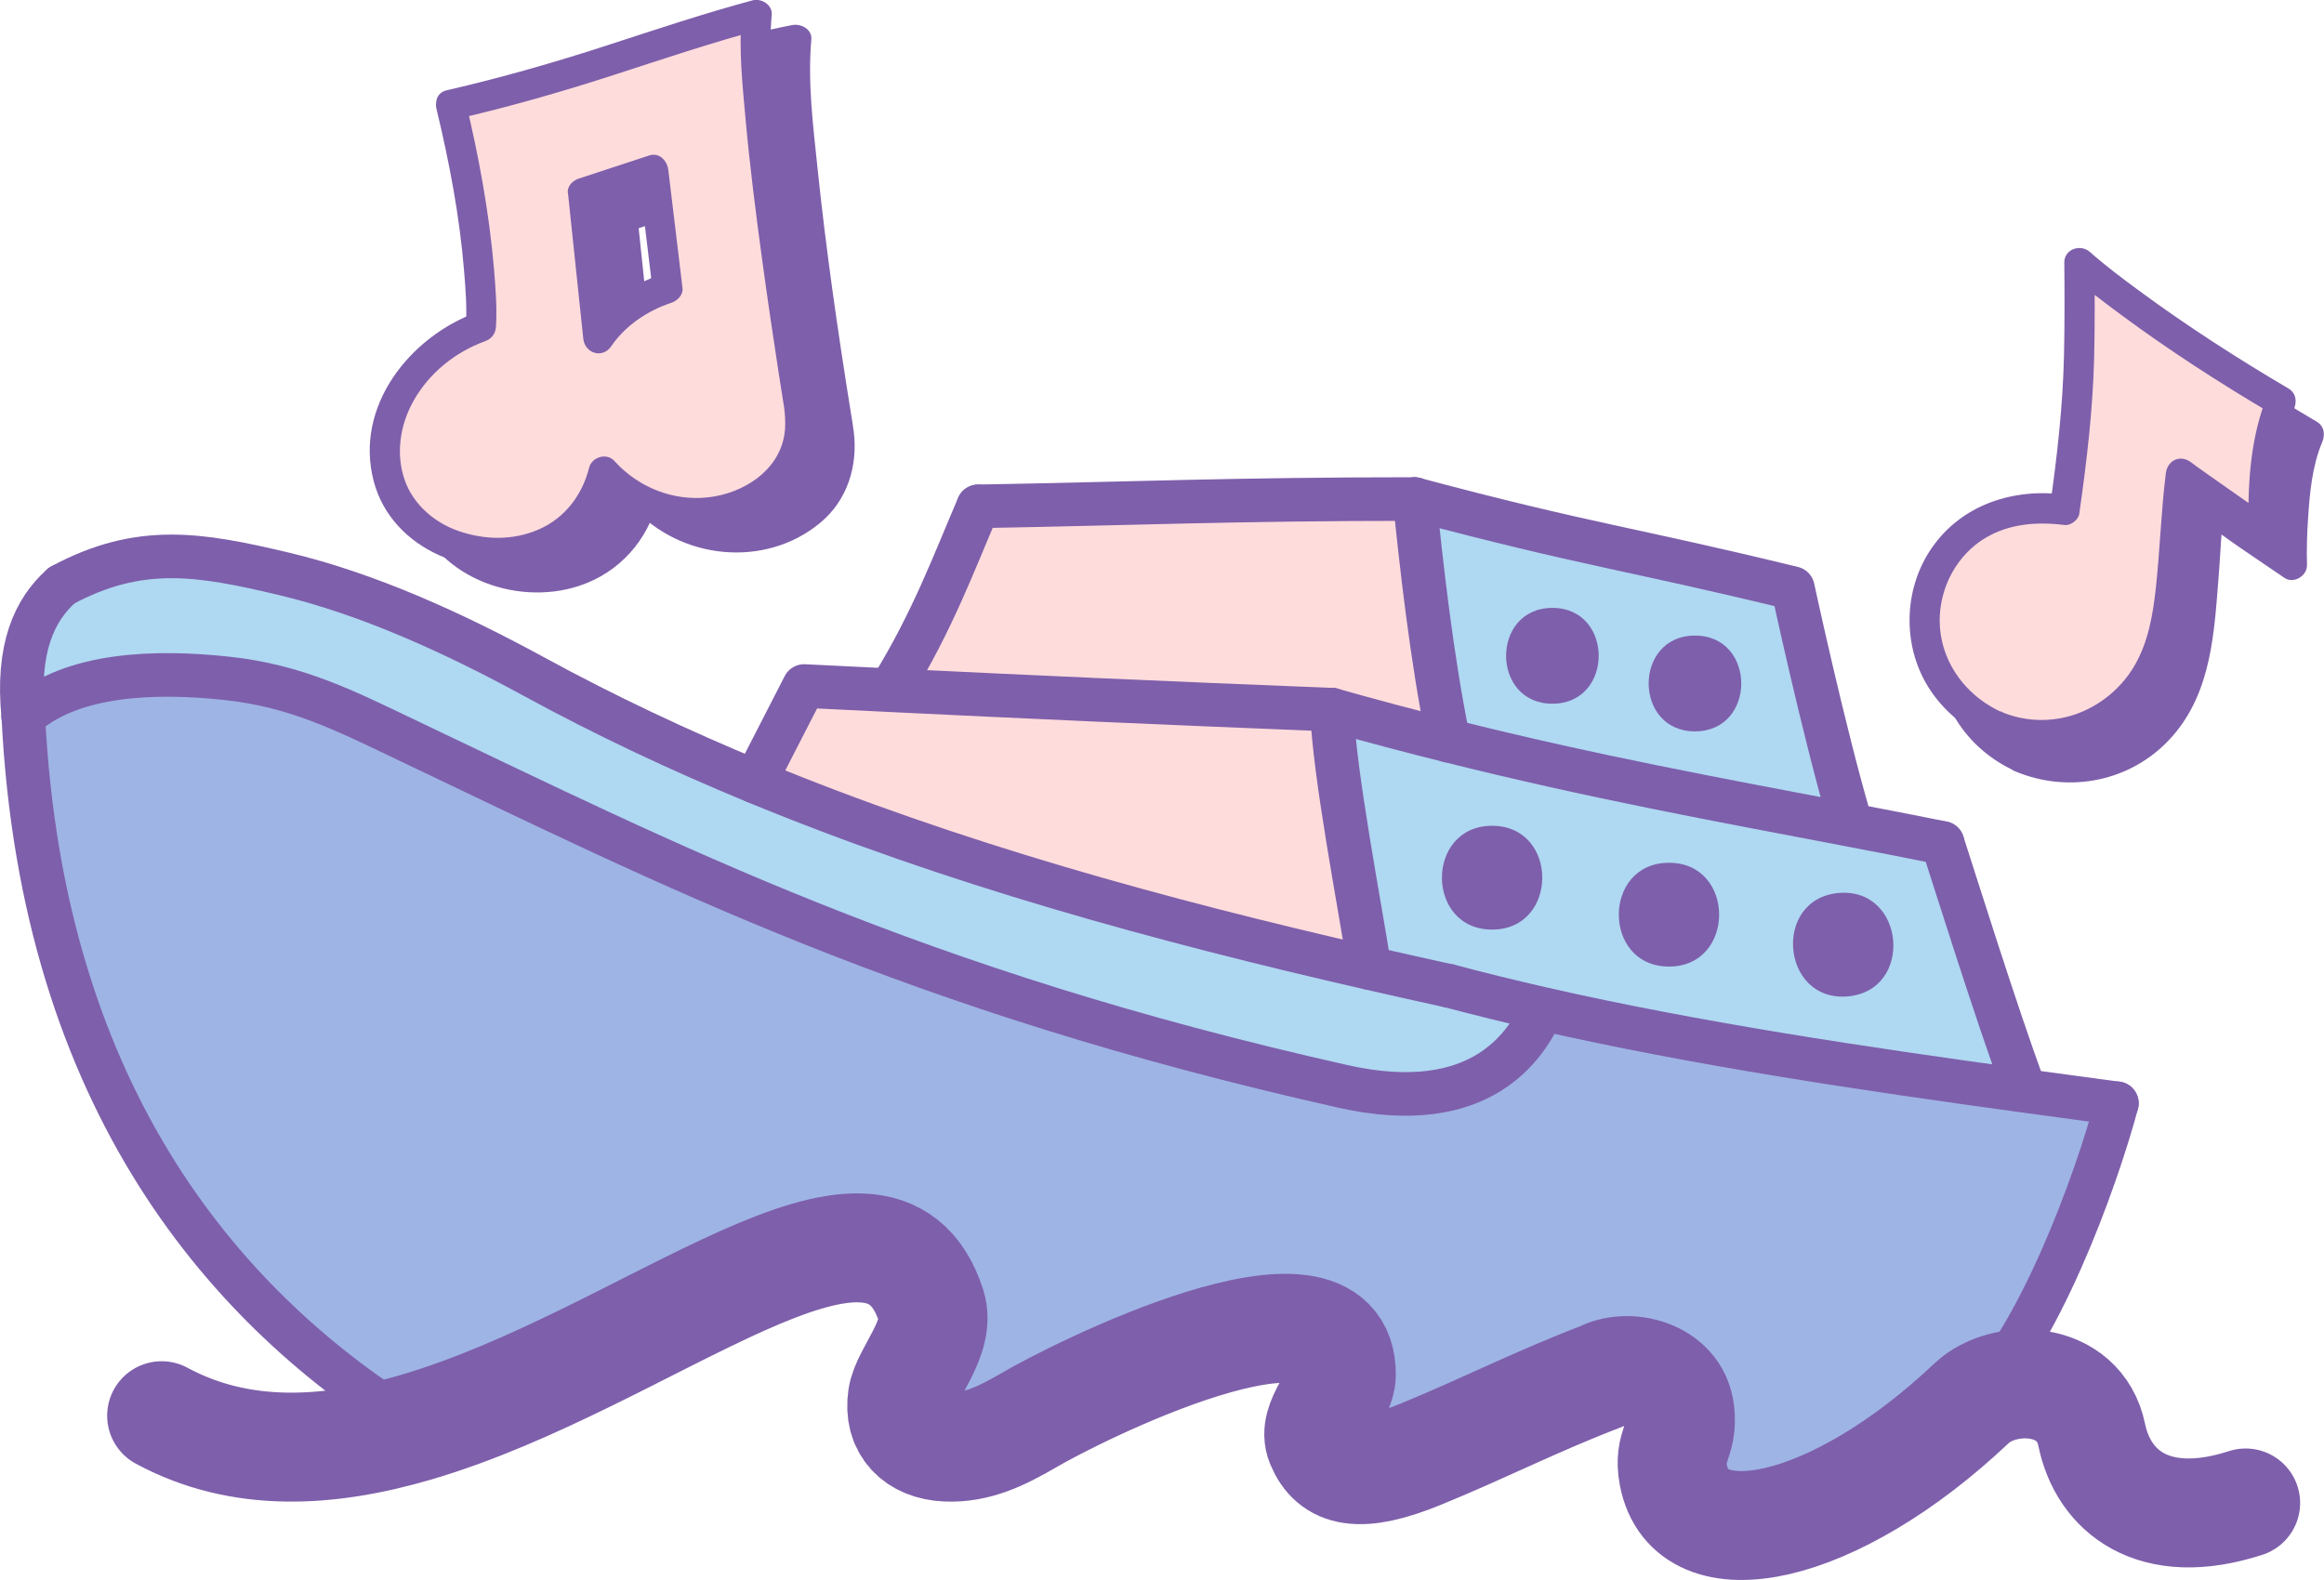
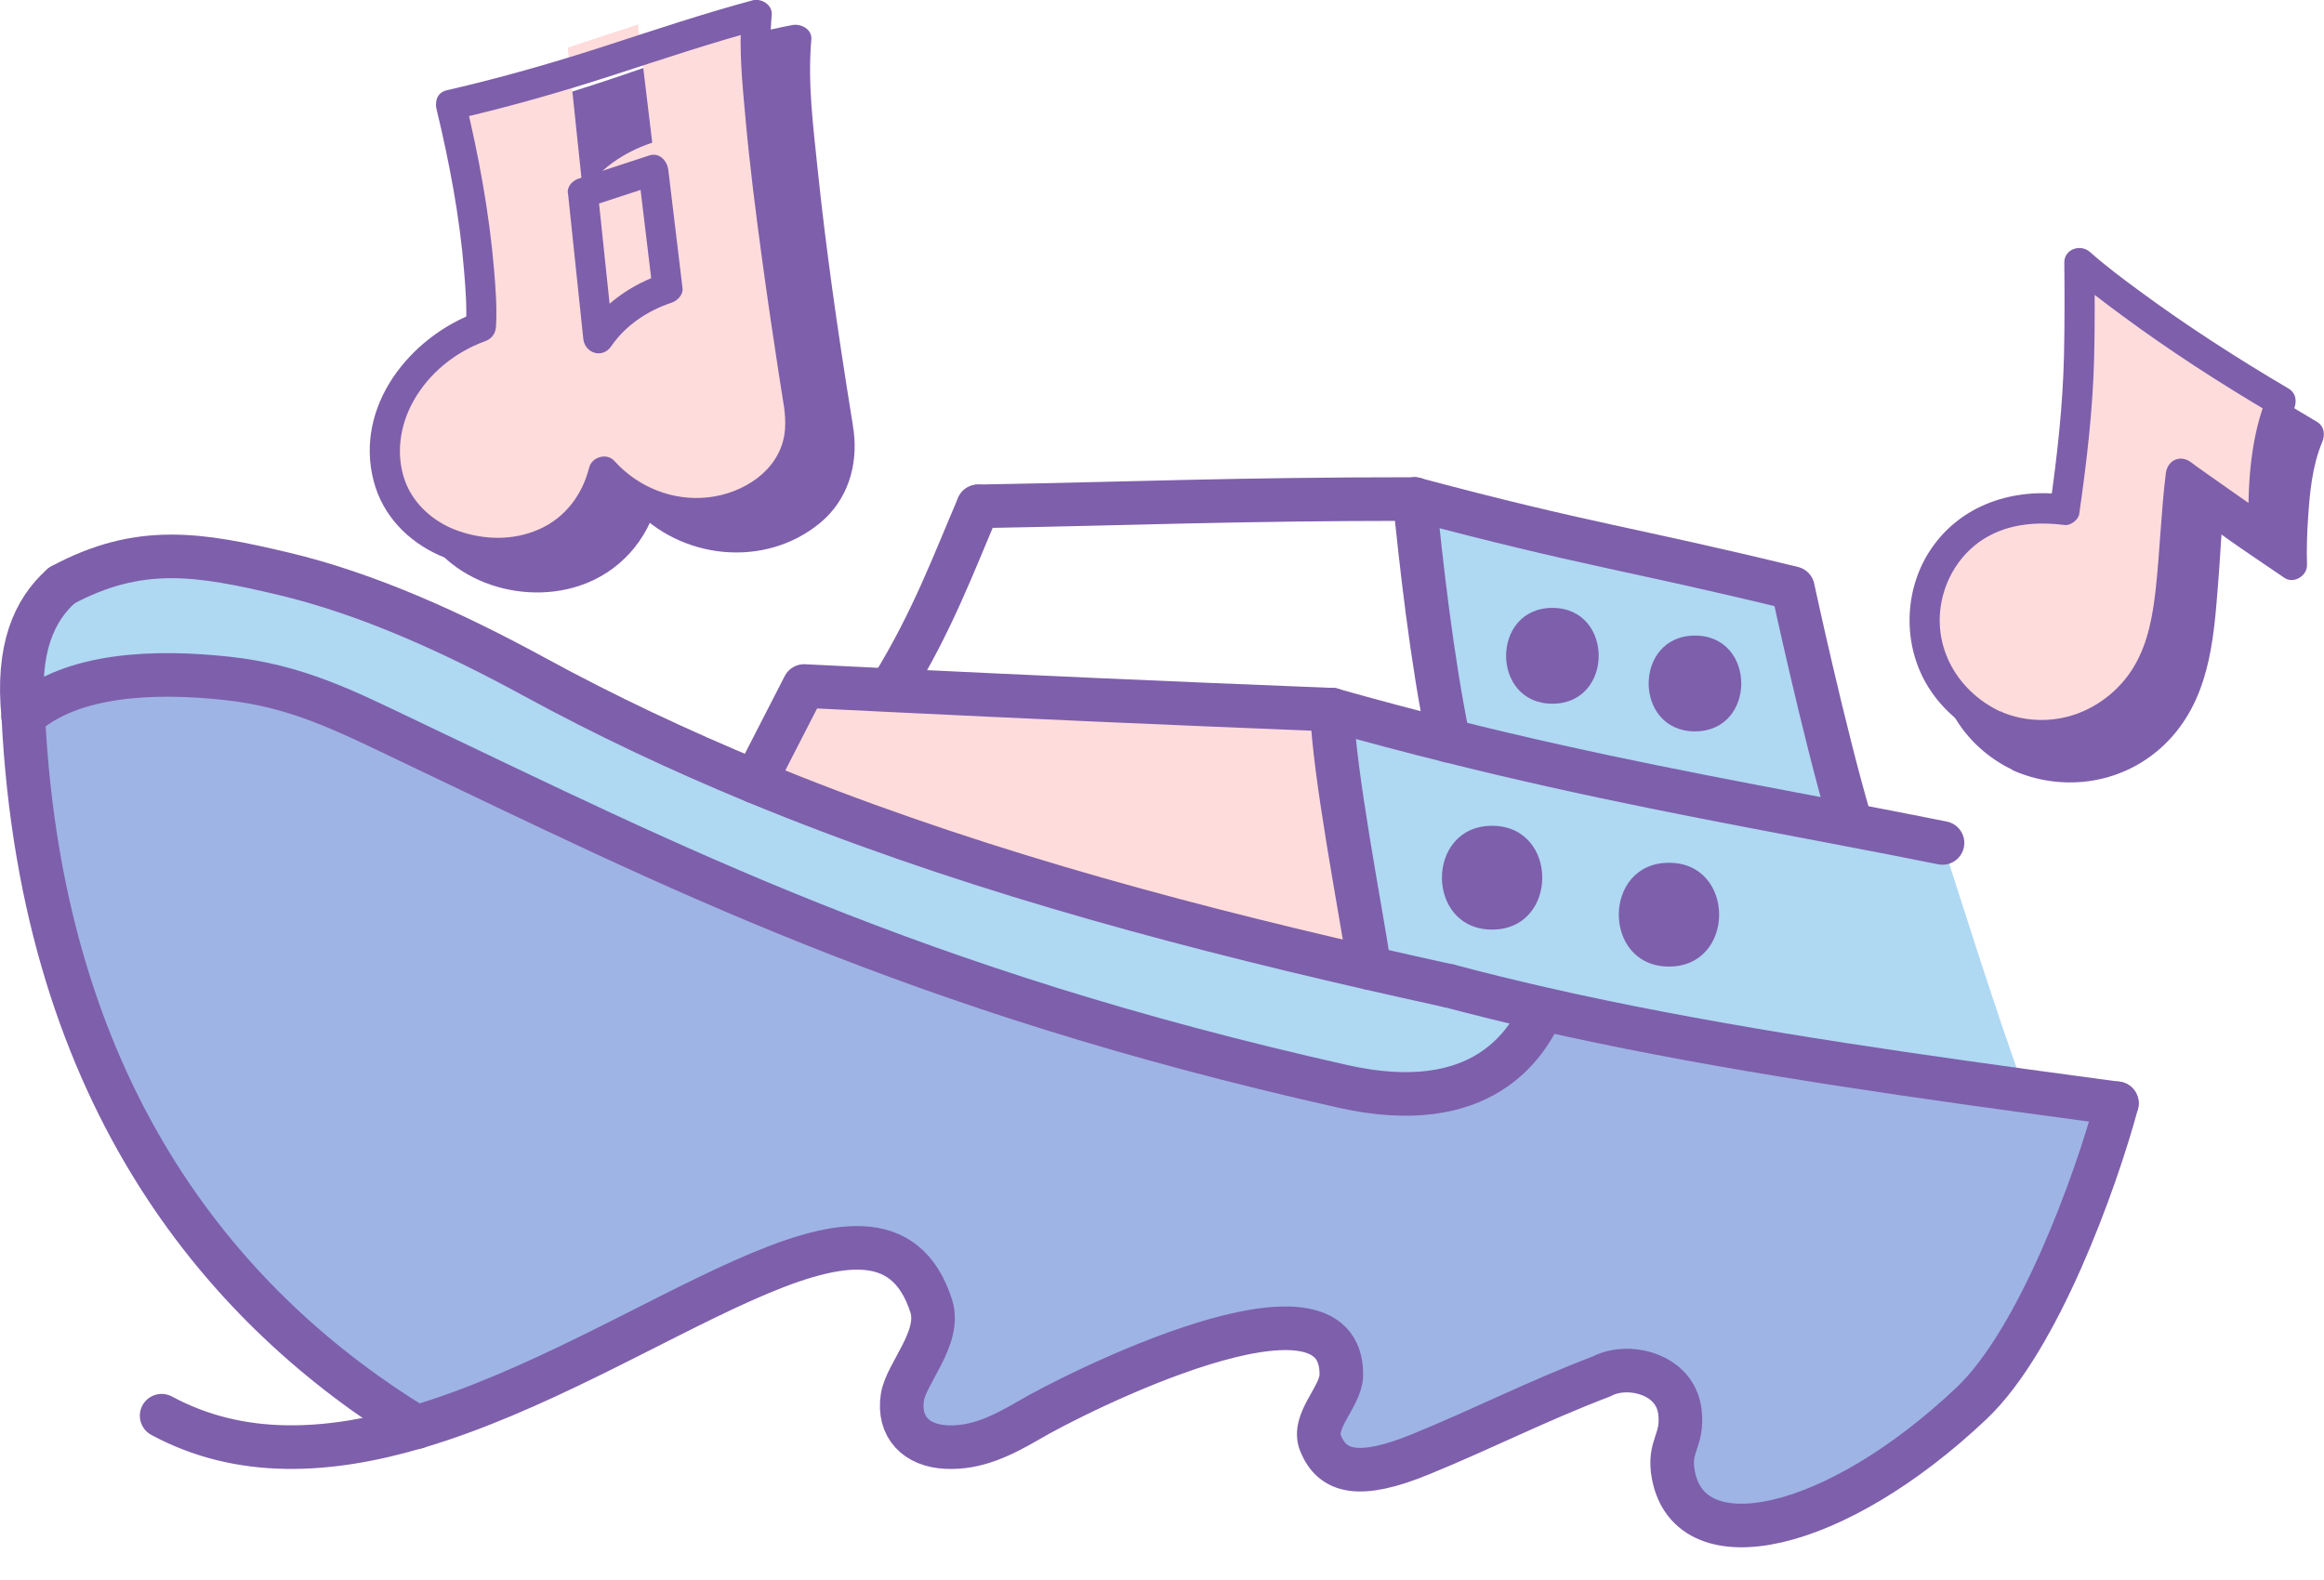
<svg xmlns="http://www.w3.org/2000/svg" id="Layer_2" data-name="Layer 2" viewBox="0 0 302.22 205.52">
  <defs>
    <style>
      .cls-1 {
        stroke-width: 5.67px;
      }

      .cls-1, .cls-2 {
        fill: none;
        stroke: #7e5fab;
        stroke-linecap: round;
        stroke-linejoin: round;
      }

      .cls-3 {
        fill: #7e5fab;
      }

      .cls-2 {
        stroke-width: 14.17px;
      }

      .cls-4 {
        fill: #afd8f2;
      }

      .cls-5 {
        fill: #ffdcdc;
      }

      .cls-6 {
        fill: #9eb4e5;
      }
    </style>
  </defs>
  <g id="Layer_1-2" data-name="Layer 1">
    <g>
      <g>
        <path class="cls-6" d="M275.29,143.51c-2.78,10.29-10.21,30.8-18.9,39.02-17.81,16.86-36.61,20.88-38.78,9.33-.72-3.87,1.32-4.34.85-8.23-.6-5.02-6.82-6.39-10.17-4.6-8.58,3.28-15.01,6.63-23.51,10.12-8.09,3.32-11.49,2.33-13.05-1.4-1.21-2.91,2.66-6.05,2.7-8.88.21-15.19-34.8,2.38-40.76,5.94-3.39,1.96-6.69,3.6-10.6,3.42s-6.3-2.61-5.72-6.48c.47-3.09,5.07-7.75,3.75-11.87-6.68-20.75-36.66,6.84-66.93,15.75C29.95,170.81,5.52,143.51,3.03,93.19c6.3-5.69,17.34-5.94,26.45-4.96,9.12.98,15.35,4.18,23.62,8.13,33.81,16.09,65.57,32.38,121.51,44.94,18.27,4.11,23.93-5.67,25.87-9.77l.07-.3c20.09,4.58,41.79,7.8,62.48,10.64,4.14.56,8.22,1.11,12.25,1.66Z" />
        <path class="cls-4" d="M188.38,96.35c18.98,4.76,35.1,7.68,52.15,10.94,3.96.76,7.97,1.53,12.09,2.36,1.37,4.21,7.12,22.58,10.5,31.64l-.08.56c-20.69-2.84-42.39-6.07-62.48-10.64-4.14-.94-8.2-1.94-12.17-3-3.43-.75-6.85-1.52-10.27-2.3-1.25-8.14-4.58-25.14-4.9-33.6,5.28,1.49,10.32,2.83,15.17,4.03Z" />
        <path class="cls-4" d="M240.54,106.68v.61c-17.06-3.27-33.18-6.19-52.16-10.94-2.2-10.56-3.67-23.98-4.41-31.43,22.5,6,27.72,6.35,49.18,11.58,0,0,3.97,18.45,7.4,30.18Z" />
        <path class="cls-4" d="M200.55,131.21l-.07.3c-1.94,4.1-7.6,13.88-25.87,9.77-55.94-12.56-87.7-28.84-121.51-44.94-8.27-3.95-14.51-7.15-23.62-8.13-9.12-.98-20.15-.73-26.45,4.96-.9-8.86,1.45-13.9,4.99-17.03,10.16-5.48,17.96-4.11,28.79-1.55,11.23,2.65,22.55,7.9,32.68,13.42,9.35,5.1,18.94,9.6,28.71,13.64,25.68,10.62,52.63,18,79.91,24.25,3.42.78,6.85,1.55,10.27,2.3,3.98,1.06,8.04,2.06,12.17,3Z" />
-         <path class="cls-5" d="M183.97,64.92c.74,7.45,2.2,20.87,4.41,31.43-4.85-1.21-9.89-2.54-15.17-4.03-22.03-.87-39.44-1.66-57.16-2.52l.03-.56c5.13-8.33,7.94-15.91,11.13-23.37,20.02-.35,33.29-.95,56.76-.95Z" />
        <path class="cls-5" d="M173.2,92.31c.32,8.46,3.65,25.46,4.9,33.6-27.28-6.25-54.23-13.63-79.91-24.25l6.38-12.43c3.87.2,7.68.38,11.47.56,17.72.86,35.13,1.65,57.16,2.52Z" />
      </g>
      <g>
        <path class="cls-1" d="M3.03,93.19c2.49,50.32,26.92,77.63,51.14,92.44" />
        <path class="cls-1" d="M3.03,93.19c6.3-5.69,17.34-5.94,26.45-4.96,9.12.98,15.35,4.18,23.62,8.13,33.81,16.09,65.57,32.38,121.51,44.94,18.27,4.11,23.93-5.67,25.87-9.77" />
        <path class="cls-1" d="M188.38,128.21c3.98,1.06,8.04,2.06,12.17,3,20.09,4.58,41.79,7.8,62.48,10.64,4.14.56,8.22,1.11,12.25,1.66" />
        <path class="cls-1" d="M3.03,93.19c-.9-8.86,1.45-13.9,4.99-17.03" />
        <path class="cls-1" d="M8.01,76.16c10.16-5.48,17.96-4.11,28.79-1.55,11.23,2.65,22.55,7.9,32.68,13.42,9.35,5.1,18.94,9.6,28.71,13.64,25.68,10.62,52.63,18,79.91,24.25,3.42.78,6.85,1.55,10.27,2.3" />
        <path class="cls-1" d="M116.07,89.23c5.13-8.33,7.94-15.91,11.13-23.37" />
        <path class="cls-1" d="M127.21,65.86c20.02-.35,33.29-.95,56.76-.95" />
        <path class="cls-1" d="M183.97,64.92c22.5,6,27.72,6.35,49.18,11.58,0,0,3.97,18.45,7.4,30.18" />
-         <path class="cls-1" d="M252.62,109.65c1.37,4.21,7.12,22.58,10.5,31.64" />
        <path class="cls-1" d="M173.2,92.31c-22.03-.87-39.44-1.66-57.16-2.52-3.8-.18-7.6-.37-11.47-.56l-6.38,12.43" />
        <path class="cls-1" d="M183.97,64.92c.74,7.45,2.2,20.87,4.41,31.43h0" />
        <path class="cls-1" d="M173.2,92.31c.32,8.46,3.65,25.46,4.9,33.6" />
        <path class="cls-1" d="M173.2,92.31c5.28,1.49,10.32,2.83,15.17,4.03,18.98,4.76,35.1,7.68,52.15,10.94,3.96.76,7.97,1.53,12.09,2.36" />
        <path class="cls-1" d="M21.02,184.14c10.27,5.55,21.72,4.84,33.15,1.48,30.28-8.91,60.25-36.51,66.93-15.75,1.32,4.12-3.28,8.78-3.75,11.87-.59,3.87,1.81,6.3,5.72,6.48s7.21-1.46,10.6-3.42c5.96-3.56,40.97-21.13,40.76-5.94-.04,2.83-3.91,5.97-2.7,8.88,1.55,3.74,4.96,4.72,13.05,1.4,8.5-3.49,14.93-6.84,23.51-10.12,3.35-1.79,9.57-.41,10.17,4.6.46,3.88-1.58,4.36-.85,8.23,2.17,11.55,20.97,7.53,38.78-9.33,8.69-8.22,16.13-28.73,18.9-39.02" />
      </g>
      <path class="cls-3" d="M194.04,120.91c8.69,0,8.7-13.5,0-13.5s-8.7,13.5,0,13.5h0Z" />
      <path class="cls-3" d="M217.04,125.72c8.69,0,8.7-13.5,0-13.5s-8.7,13.5,0,13.5h0Z" />
-       <path class="cls-3" d="M240.27,129.6c8.66-.74,7.52-14.19-1.15-13.45-8.66.74-7.52,14.19,1.15,13.45h0Z" />
      <path class="cls-3" d="M201.88,91.53c8.02,0,8.03-12.46,0-12.46s-8.03,12.46,0,12.46h0Z" />
      <path class="cls-3" d="M220.42,95.13c8.02,0,8.03-12.46,0-12.46s-8.03,12.46,0,12.46h0Z" />
-       <path class="cls-2" d="M21.02,184.14c10.27,5.55,21.72,4.84,33.15,1.48,30.28-8.91,60.25-36.51,66.93-15.75,1.32,4.12-3.28,8.78-3.75,11.87-.59,3.87,1.81,6.3,5.72,6.48s7.21-1.46,10.6-3.42c5.96-3.56,40.97-21.13,40.76-5.94-.04,2.83-3.91,5.97-2.7,8.88,1.55,3.74,4.96,4.72,13.05,1.4,8.5-3.49,14.93-6.84,23.51-10.12,3.35-1.79,9.57-.41,10.17,4.6.46,3.88-1.58,4.36-.85,8.23,2.17,11.55,20.97,7.53,38.78-9.33,4.17-3.94,14.01-3.75,15.63,4.14,1.49,7.24,7.94,12.74,20.01,8.83" />
      <g>
        <g>
          <path class="cls-3" d="M63.8,16.85c17.29-3.96,25.48-9.01,39.77-11.7-1.04,11.21,5.47,50.68,5.47,50.68.19,1.45.58,4.46-1.04,7.52-.88,1.66-2.23,3.08-4.03,4.21-1.07.67-2.2,1.2-3.38,1.59-5.36,1.76-11.52.54-15.73-3.38-.43-.4-.82-.81-1.19-1.23-.57,2.38-1.72,4.81-3.89,6.84-2.9,2.71-6.96,4-11.43,3.63-5.09-.42-9.42-3.02-11.59-6.94-2.39-4.31-1.99-9.91,1.02-14.6,2.33-3.62,5.9-6.34,9.92-7.77,0,0,.63-10.12-3.9-28.87ZM80.97,28.32l1.99,18.93c2.02-3.01,5.22-5.31,8.95-6.53l.05-.02-1.85-15.38-9.14,3Z" />
          <g>
            <path class="cls-3" d="M64.32,18.74c7.15-1.65,14.09-3.91,21.01-6.32,6.16-2.15,12.34-4.15,18.76-5.37l-2.48-1.89c-.4,4.47.09,9.06.49,13.51.55,6.05,1.31,12.07,2.13,18.09.67,4.93,1.39,9.86,2.15,14.77.21,1.35.42,2.7.64,4.06.04.25.08.5.12.74-.08-.52.02.19.05.5.09.95.12,1.94-.03,2.88-.74,4.8-5.4,7.7-9.94,8.2s-9.07-1.29-12.18-4.74c-.98-1.09-2.92-.52-3.27.86-.9,3.56-3.12,6.54-6.53,8.04s-7.14,1.37-10.48.21c-3.05-1.06-5.77-3.36-6.91-6.43-1.28-3.45-.71-7.3,1.06-10.46,2.02-3.62,5.42-6.37,9.3-7.78.86-.31,1.38-.97,1.44-1.89.15-2.5-.05-5.04-.26-7.53-.63-7.37-1.98-14.67-3.71-21.86-.59-2.45-4.36-1.41-3.77,1.04,1.67,6.93,3.01,13.96,3.59,21.07.2,2.4.39,4.86.24,7.28l1.44-1.89c-8.76,3.19-15.98,12.28-13.43,21.98,2.38,9.05,13.16,13.19,21.6,10.38,5.16-1.71,8.88-5.87,10.2-11.12l-3.27.86c6.17,6.86,17.2,8.06,24.41,2.05,3.51-2.92,4.88-7.36,4.34-11.81-.11-.89-.26-1.78-.41-2.67-1.68-10.49-3.2-21.01-4.3-31.58-.57-5.5-1.31-11.24-.81-16.77.12-1.36-1.34-2.1-2.48-1.89-6.42,1.22-12.6,3.22-18.76,5.37-6.92,2.42-13.86,4.68-21.01,6.32-2.45.57-1.41,4.34,1.04,3.77Z" />
            <path class="cls-3" d="M79.01,28.32c.58,5.52,1.16,11.04,1.74,16.56.08.79.17,1.58.25,2.37.2,1.93,2.5,2.66,3.64.99,1.86-2.71,4.73-4.63,7.83-5.65.74-.24,1.54-1.02,1.44-1.89-.62-5.13-1.23-10.25-1.85-15.38-.14-1.18-1.14-2.32-2.48-1.89-3.05,1-6.09,2-9.14,3-2.38.78-1.36,4.56,1.04,3.77,3.05-1,6.09-2,9.14-3l-2.48-1.89c.62,5.13,1.23,10.25,1.85,15.38l1.44-1.89c-4.12,1.35-7.7,3.86-10.17,7.45l3.64.99c-.58-5.52-1.16-11.04-1.74-16.56-.08-.79-.17-1.58-.25-2.37-.11-1.05-.82-1.96-1.96-1.96-.97,0-2.07.9-1.96,1.96Z" />
          </g>
        </g>
        <g>
-           <path class="cls-5" d="M58.65,13.64c17.29-3.96,25.33-7.81,39.77-11.7-1.04,11.21,5.47,50.68,5.47,50.68.19,1.45.58,4.46-1.04,7.52-.88,1.66-2.23,3.08-4.03,4.21-1.07.67-2.2,1.2-3.38,1.59-5.36,1.76-11.52.54-15.73-3.38-.43-.4-.82-.81-1.19-1.23-.57,2.38-1.72,4.81-3.89,6.84-2.9,2.71-6.96,4-11.43,3.63-5.09-.42-9.42-3.02-11.59-6.94-2.39-4.31-1.99-9.91,1.02-14.6,2.33-3.62,5.9-6.34,9.92-7.77,0,0,.63-10.12-3.9-28.87ZM75.82,25.11l1.99,18.93c2.02-3.01,5.22-5.31,8.95-6.53l.05-.02-1.85-15.38-9.14,3Z" />
+           <path class="cls-5" d="M58.65,13.64c17.29-3.96,25.33-7.81,39.77-11.7-1.04,11.21,5.47,50.68,5.47,50.68.19,1.45.58,4.46-1.04,7.52-.88,1.66-2.23,3.08-4.03,4.21-1.07.67-2.2,1.2-3.38,1.59-5.36,1.76-11.52.54-15.73-3.38-.43-.4-.82-.81-1.19-1.23-.57,2.38-1.72,4.81-3.89,6.84-2.9,2.71-6.96,4-11.43,3.63-5.09-.42-9.42-3.02-11.59-6.94-2.39-4.31-1.99-9.91,1.02-14.6,2.33-3.62,5.9-6.34,9.92-7.77,0,0,.63-10.12-3.9-28.87ZM75.82,25.11c2.02-3.01,5.22-5.31,8.95-6.53l.05-.02-1.85-15.38-9.14,3Z" />
          <g>
            <path class="cls-3" d="M59.17,15.53c7.08-1.63,14.05-3.63,20.96-5.88,6.25-2.03,12.47-4.11,18.81-5.82l-2.48-1.89c-.4,4.47.09,9.06.49,13.51.55,6.05,1.31,12.07,2.13,18.09.67,4.93,1.39,9.86,2.15,14.77.21,1.35.42,2.7.64,4.06.04.25.08.5.12.74-.08-.52.02.19.05.5.09.95.12,1.94-.03,2.88-.74,4.8-5.4,7.7-9.94,8.2s-9.07-1.29-12.18-4.74c-.98-1.09-2.92-.52-3.27.86-.9,3.56-3.12,6.54-6.53,8.04s-7.14,1.37-10.48.21c-3.05-1.06-5.77-3.36-6.91-6.43-1.28-3.45-.71-7.3,1.06-10.46,2.02-3.62,5.42-6.37,9.3-7.78.86-.31,1.38-.97,1.44-1.89.15-2.5-.05-5.04-.26-7.53-.63-7.37-1.98-14.67-3.71-21.86-.59-2.45-4.36-1.41-3.77,1.04,1.67,6.93,3.01,13.96,3.59,21.07.2,2.4.39,4.86.24,7.28l1.44-1.89c-8.76,3.19-15.98,12.28-13.43,21.98,2.38,9.05,13.16,13.19,21.6,10.38,5.16-1.71,8.88-5.87,10.2-11.12l-3.27.86c6.17,6.86,17.2,8.06,24.41,2.05,3.51-2.92,4.88-7.36,4.34-11.81-.11-.89-.26-1.78-.41-2.67-1.68-10.49-3.2-21.01-4.3-31.58-.57-5.5-1.31-11.24-.81-16.77.12-1.29-1.34-2.19-2.48-1.89-6.34,1.71-12.57,3.79-18.81,5.82-6.91,2.25-13.88,4.25-20.96,5.88-2.45.56-1.41,4.34,1.04,3.77Z" />
            <path class="cls-3" d="M73.86,25.11c.58,5.52,1.16,11.04,1.74,16.56.08.79.17,1.58.25,2.37.2,1.93,2.5,2.66,3.64.99,1.86-2.71,4.73-4.63,7.83-5.65.74-.24,1.54-1.02,1.44-1.89-.62-5.13-1.23-10.25-1.85-15.38-.14-1.18-1.14-2.32-2.48-1.89-3.05,1-6.09,2-9.14,3-2.38.78-1.36,4.56,1.04,3.77,3.05-1,6.09-2,9.14-3l-2.48-1.89c.62,5.13,1.23,10.25,1.85,15.38l1.44-1.89c-4.12,1.35-7.7,3.86-10.17,7.45l3.64.99c-.58-5.52-1.16-11.04-1.74-16.56-.08-.79-.17-1.58-.25-2.37-.11-1.05-.82-1.96-1.96-1.96-.97,0-2.07.9-1.96,1.96Z" />
          </g>
        </g>
      </g>
      <g>
        <g>
          <path class="cls-3" d="M262.88,98.58c-3.63-1.63-6.6-4.62-8.03-8.39-2.41-6.37.06-13.86,5.75-17.43,3.9-2.44,8.14-2.56,11.56-2.1.13-.9.25-1.75.37-2.57.71-4.88,1.05-8.94,1.42-15.07.23-3.81.13-14.49.13-14.49,0,0,8.71,7.75,26.22,18.06-2.59,5.96-2.24,16.92-2.24,16.92,0,0-9.47-6.54-10.78-7.61-.24,1.81-.64,9.34-1.03,12.43-.07.6-.14,1.21-.2,1.81-.33,3.11-.7,6.64-2.31,10.21-2.53,5.61-8.06,9.37-14.09,9.57-2.36.08-4.68-.4-6.77-1.34Z" />
          <path class="cls-3" d="M263.87,96.89c-6-2.78-9.36-9.16-7.39-15.62.87-2.86,2.75-5.39,5.31-6.95,3.15-1.91,6.79-2.17,10.38-1.72.75.1,1.78-.67,1.89-1.44.97-6.75,1.77-13.52,1.94-20.34.1-4.1.08-8.21.04-12.31l-3.34,1.38c2.17,1.92,4.51,3.67,6.83,5.39,6.34,4.69,12.99,8.97,19.78,12.97l-.7-2.68c-2.33,5.5-2.69,11.99-2.5,17.91l2.94-1.69c-1.6-1.1-3.2-2.21-4.79-3.33-1.19-.83-2.38-1.67-3.57-2.51-.47-.34-.95-.67-1.42-1.01-.17-.12-.34-.25-.5-.37-.08-.06-.17-.12-.25-.19-.2-.15.39.31.14.11-1.4-1.12-3.12-.36-3.34,1.38-.61,4.92-.76,9.9-1.29,14.84-.38,3.53-.99,7.16-2.83,10.26-1.51,2.55-3.8,4.58-6.5,5.8-3.4,1.54-7.41,1.59-10.84.1-.97-.42-2.1-.29-2.68.7-.48.83-.27,2.25.7,2.68,7.11,3.07,15.39,1.44,20.58-4.43s5.49-13.71,6.07-20.97c.24-2.99.33-6,.7-8.98l-3.34,1.38c3.55,2.84,7.43,5.33,11.18,7.91,1.22.84,2.99-.28,2.94-1.69-.06-1.97,0-3.95.13-5.92.21-3.32.53-6.92,1.84-10.02.41-.98.3-2.08-.7-2.68-6.72-3.96-13.29-8.19-19.56-12.82-2.18-1.61-4.16-3.08-6.26-4.94-1.23-1.09-3.36-.39-3.34,1.38.04,4.02.05,8.04-.04,12.05-.15,6.55-.88,13.08-1.81,19.56l1.89-1.44c-6.64-.85-13.31,1.26-17.24,6.89-3.55,5.08-3.89,12.05-.89,17.46,1.76,3.17,4.58,5.71,7.86,7.22.96.44,2.11.27,2.68-.7.49-.84.26-2.23-.7-2.68Z" />
        </g>
        <g>
          <path class="cls-5" d="M259.22,94.27c-3.63-1.63-6.6-4.62-8.03-8.39-2.41-6.37.06-13.86,5.75-17.43,3.9-2.44,8.14-2.56,11.56-2.1.13-.9.25-1.75.37-2.57.71-4.88,1.05-8.94,1.42-15.07.23-3.81.13-14.49.13-14.49,0,0,8.71,7.75,26.22,18.06-2.59,5.96-2.24,16.92-2.24,16.92,0,0-9.47-6.54-10.78-7.61-.24,1.81-.64,9.34-1.03,12.43-.07.6-.14,1.21-.2,1.81-.33,3.11-.7,6.64-2.31,10.21-2.53,5.61-8.06,9.37-14.09,9.57-2.36.08-4.68-.4-6.77-1.34Z" />
          <path class="cls-3" d="M260.2,92.58c-6-2.78-9.36-9.16-7.39-15.62.87-2.86,2.75-5.39,5.31-6.95,3.15-1.91,6.79-2.17,10.38-1.72.75.1,1.78-.67,1.89-1.44.97-6.75,1.77-13.52,1.94-20.34.1-4.1.08-8.21.04-12.31l-3.34,1.38c2.17,1.92,4.51,3.67,6.83,5.39,6.34,4.69,12.99,8.97,19.78,12.97l-.7-2.68c-2.33,5.5-2.69,11.99-2.5,17.91l2.94-1.69c-1.6-1.1-3.2-2.21-4.79-3.33-1.19-.83-2.38-1.67-3.57-2.51-.47-.34-.95-.67-1.42-1.01-.17-.12-.34-.25-.5-.37-.08-.06-.17-.12-.25-.19-.2-.15.39.31.14.11-1.4-1.12-3.12-.36-3.34,1.38-.61,4.92-.76,9.9-1.29,14.84-.38,3.53-.99,7.16-2.83,10.26-1.51,2.55-3.8,4.58-6.5,5.8-3.4,1.54-7.41,1.59-10.84.1-.97-.42-2.1-.29-2.68.7-.48.83-.27,2.25.7,2.68,7.11,3.07,15.39,1.44,20.58-4.43s5.49-13.71,6.07-20.97c.24-2.99.33-6,.7-8.98l-3.34,1.38c3.55,2.84,7.43,5.33,11.18,7.91,1.22.84,2.99-.28,2.94-1.69-.06-1.97,0-3.95.13-5.92.21-3.32.53-6.92,1.84-10.02.41-.98.3-2.08-.7-2.68-6.72-3.96-13.29-8.19-19.56-12.82-2.18-1.61-4.16-3.08-6.26-4.94-1.23-1.09-3.36-.39-3.34,1.38.04,4.02.05,8.04-.04,12.05-.15,6.55-.88,13.08-1.81,19.56l1.89-1.44c-6.64-.85-13.31,1.26-17.24,6.89-3.55,5.08-3.89,12.05-.89,17.46,1.76,3.17,4.58,5.71,7.86,7.22.96.44,2.11.27,2.68-.7.49-.84.26-2.23-.7-2.68Z" />
        </g>
      </g>
    </g>
  </g>
</svg>